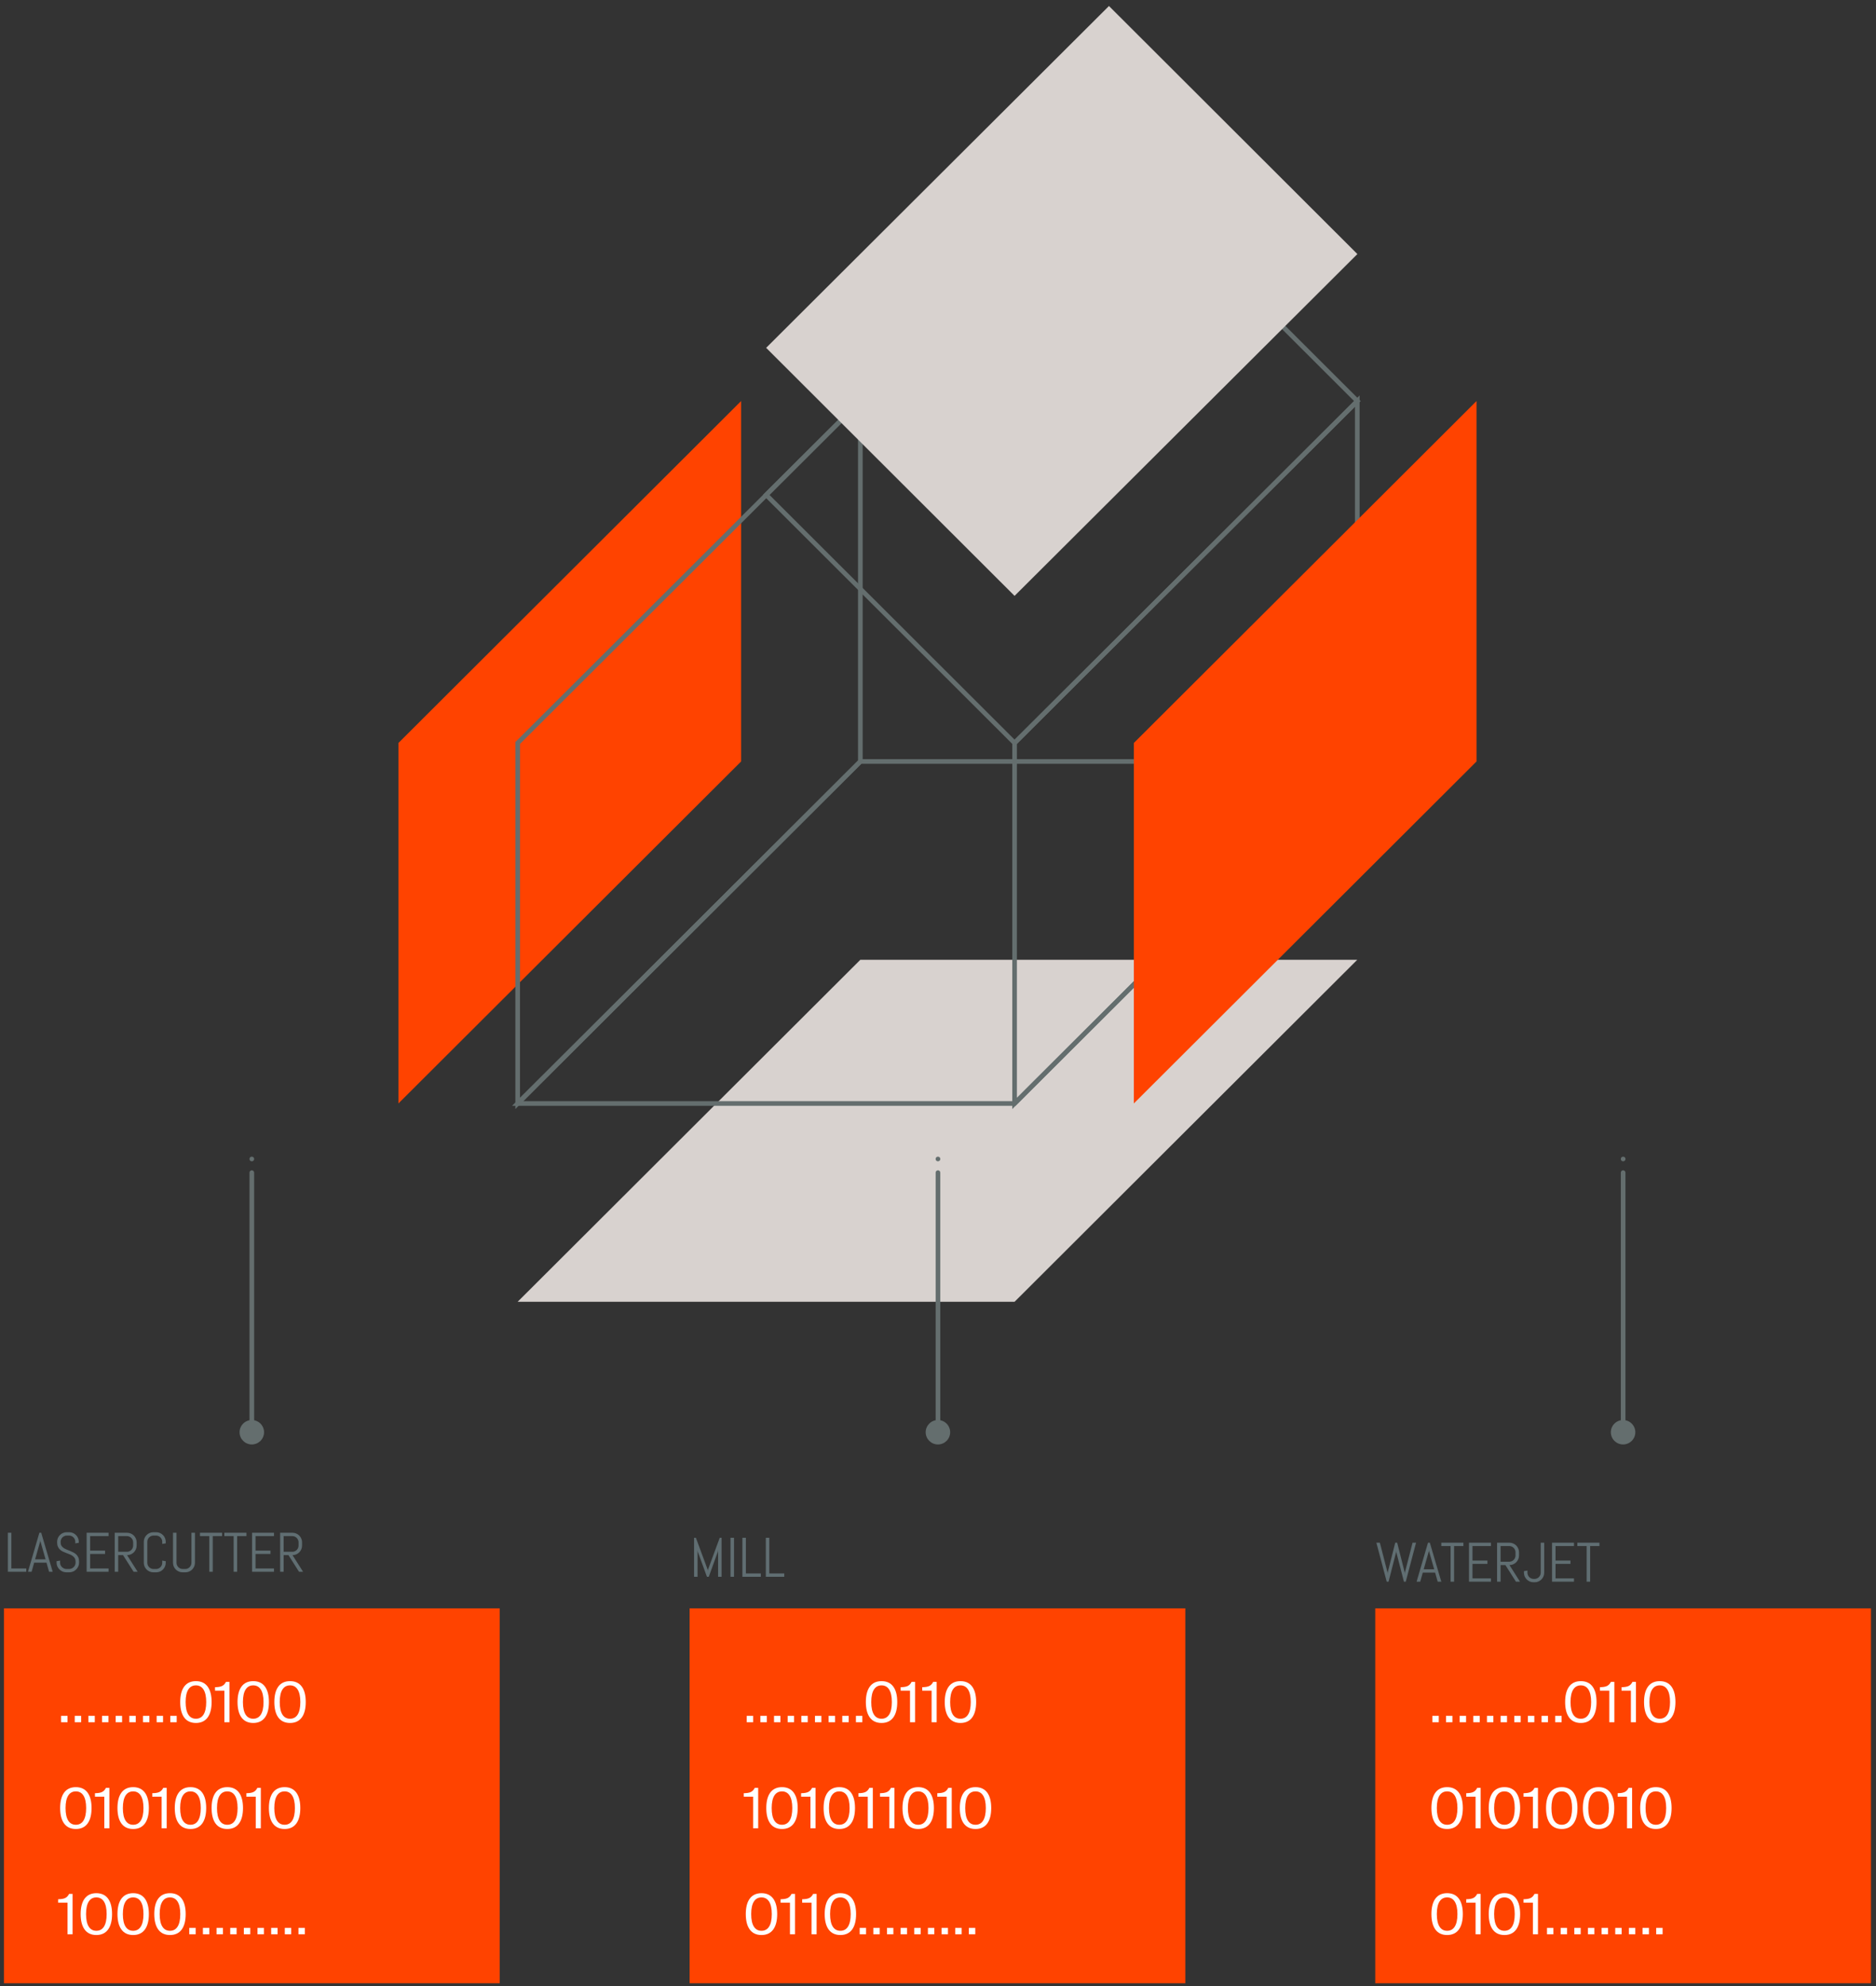
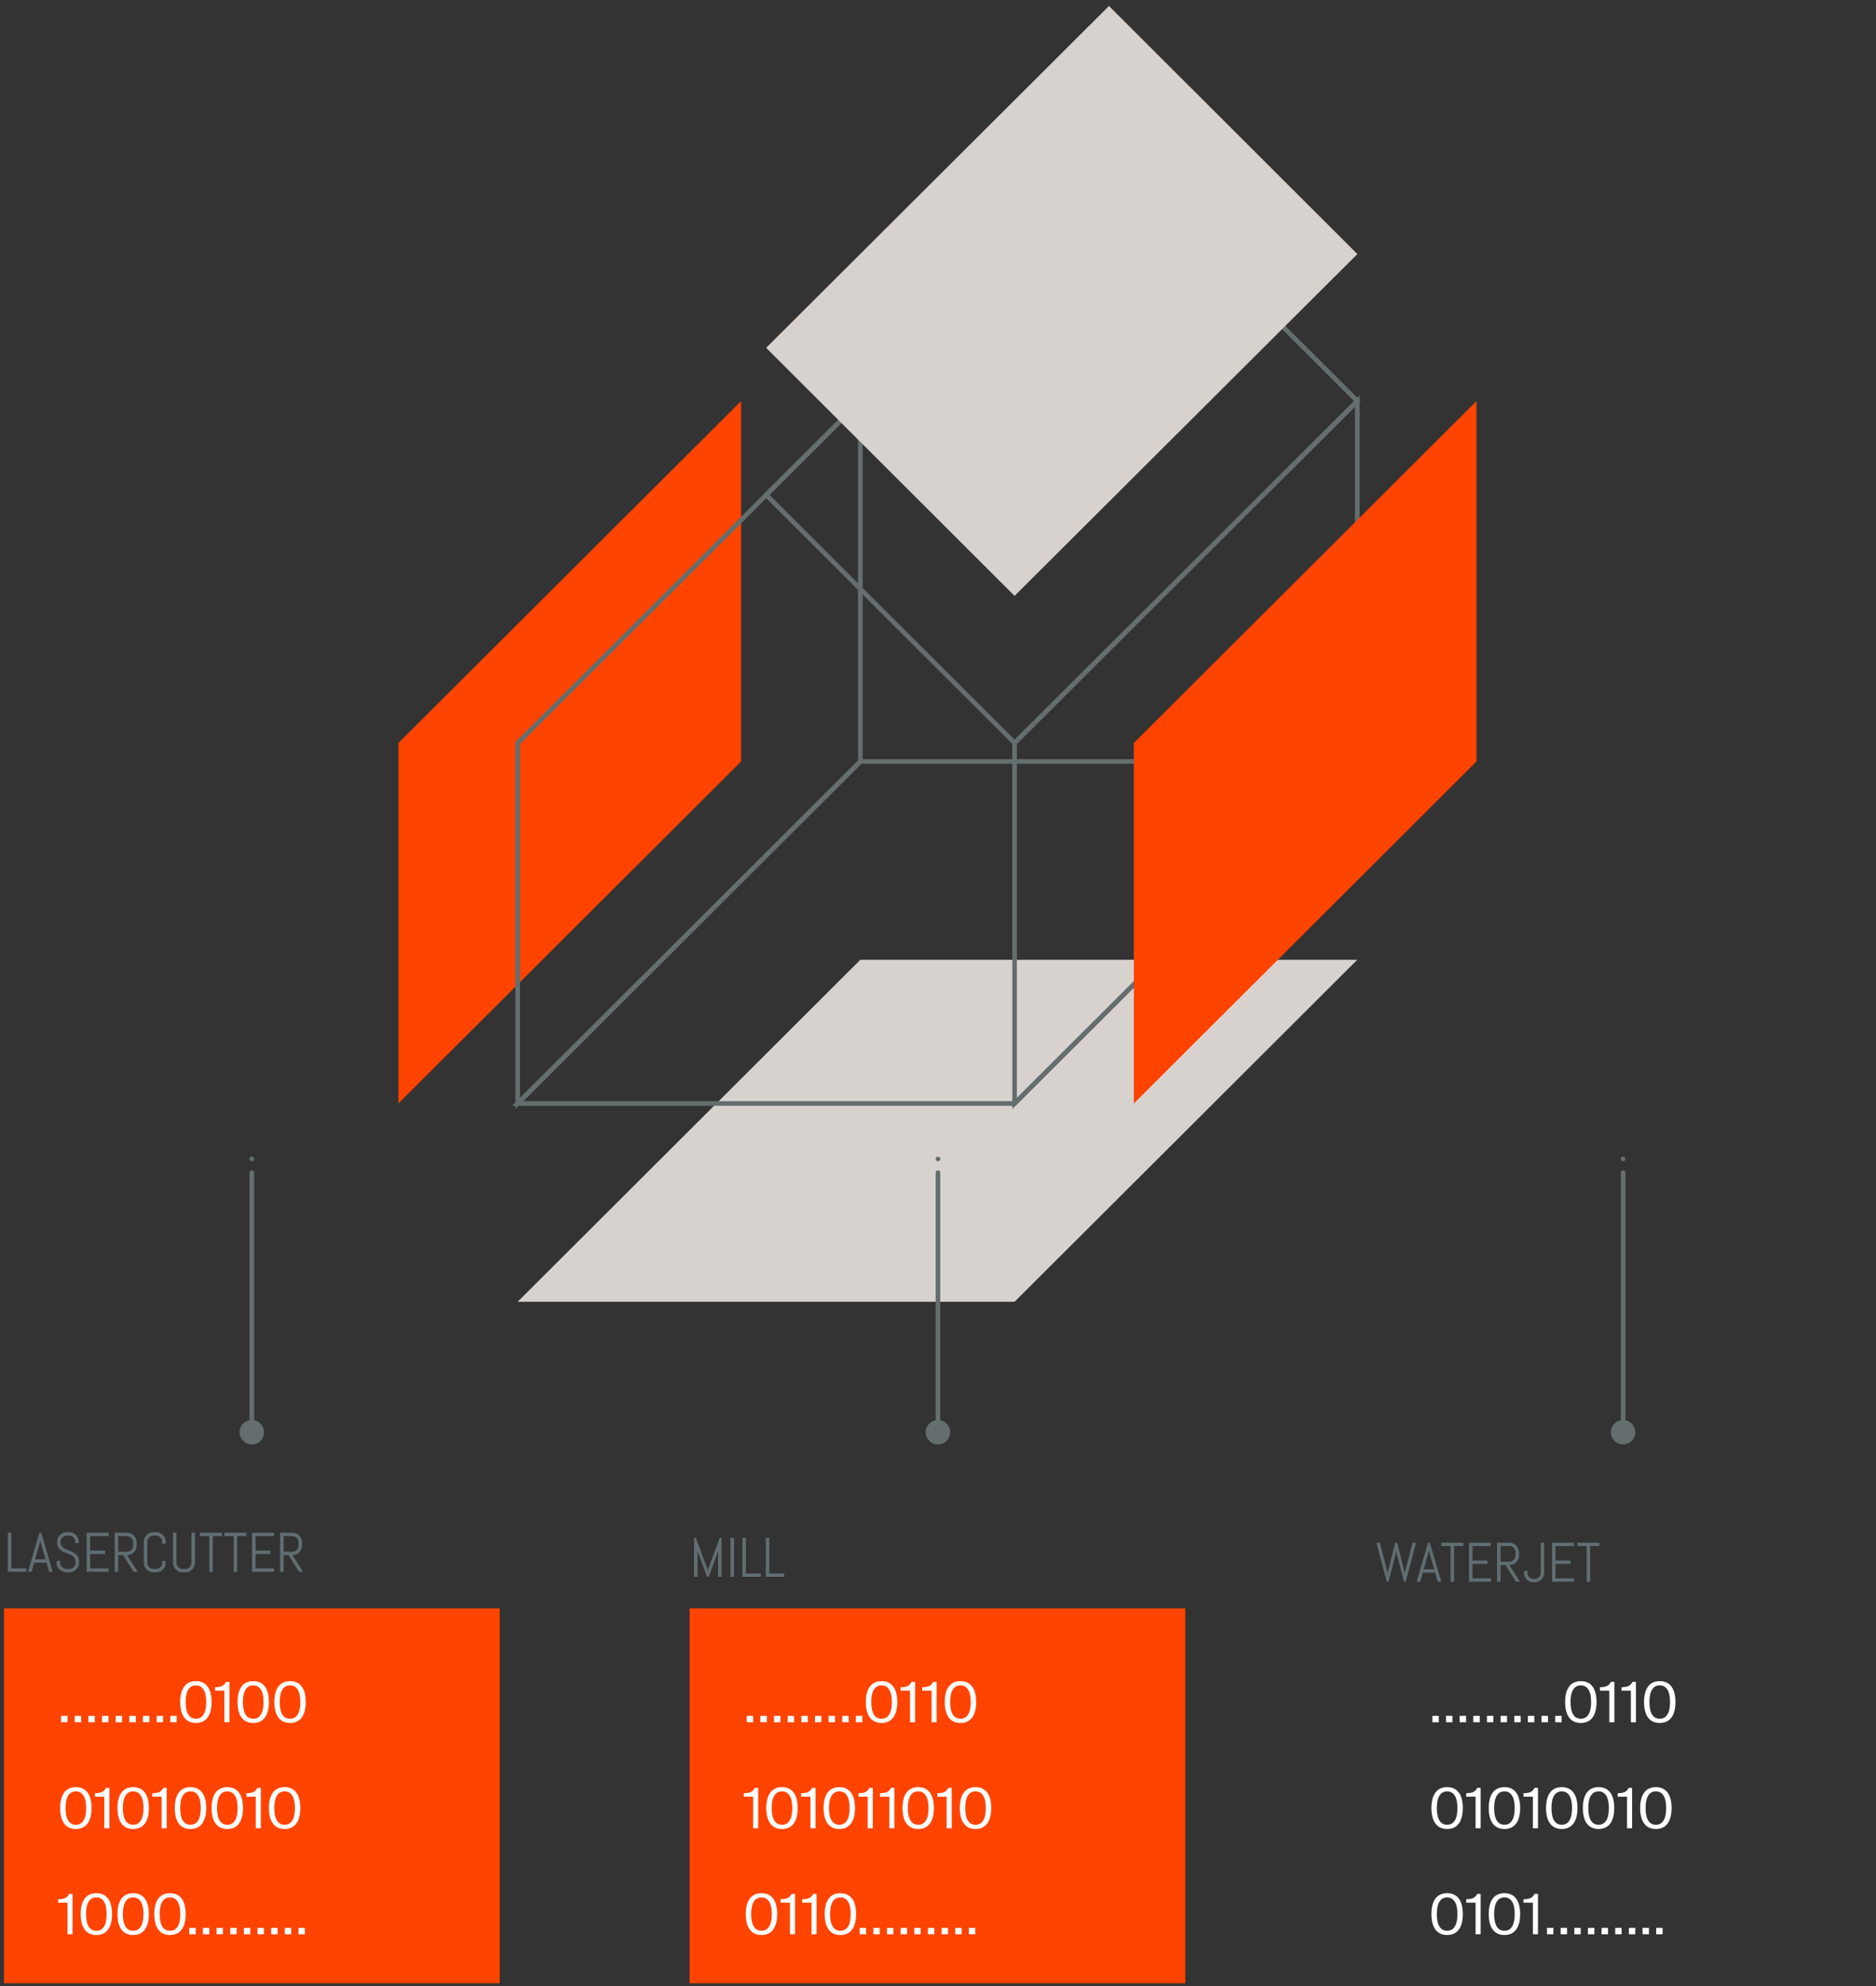
<svg xmlns="http://www.w3.org/2000/svg" width="293" height="310" viewBox="0 0 293 310" fill="none">
  <rect x="0" y="0" width="293" height="310" fill="#333333" stroke="none" />
  <path d="M62.227 115.973L115.748 62.601V118.859L62.227 172.239V115.973Z" fill="#FF4300" />
  <path d="M134.372 149.81H211.984L158.464 203.19H80.852L134.372 149.81Z" fill="#D8D2CF" />
  <path d="M80.852 115.973L134.372 62.601V118.859L80.852 172.239V115.973Z" stroke="#646E6E" stroke-width="0.725" stroke-miterlimit="10" />
  <path d="M134.372 118.859H211.984L158.464 172.239H80.852L134.372 118.859Z" stroke="#646E6E" stroke-width="0.725" stroke-miterlimit="10" />
-   <path d="M158.463 115.973L211.983 62.601V118.859L158.463 172.239V115.973Z" stroke="#646E6E" stroke-width="0.725" stroke-miterlimit="10" />
+   <path d="M158.463 115.973L211.983 62.601V118.859L158.463 172.239Z" stroke="#646E6E" stroke-width="0.725" stroke-miterlimit="10" />
  <path d="M177.086 115.973L230.607 62.601V118.859L177.086 172.239V115.973Z" fill="#FF4300" />
  <path d="M173.203 23.887L119.662 77.243L158.46 115.961L212.001 62.605L173.203 23.887Z" stroke="#646E6E" stroke-width="0.725" stroke-miterlimit="10" />
  <path d="M173.202 0.937L119.661 54.293L158.459 93.01L212 39.655L173.202 0.937Z" fill="#D8D2CF" />
  <ellipse cx="253.507" cy="180.905" rx="0.364" ry="0.363" fill="#646E6E" />
  <path d="M253.506 183.037V222.588" stroke="#646E6E" stroke-width="0.725" stroke-miterlimit="10" stroke-linecap="round" />
  <ellipse cx="253.507" cy="223.654" rx="0.364" ry="0.363" fill="#646E6E" />
  <path d="M251.586 223.559C251.586 224.611 252.445 225.466 253.499 225.466C254.553 225.466 255.411 224.611 255.411 223.559C255.411 222.508 254.553 221.652 253.499 221.652C252.445 221.652 251.586 222.508 251.586 223.559Z" fill="#646E6E" />
  <ellipse cx="146.494" cy="180.905" rx="0.364" ry="0.363" fill="#646E6E" />
  <path d="M146.495 183.037V222.588" stroke="#646E6E" stroke-width="0.725" stroke-miterlimit="10" stroke-linecap="round" />
  <ellipse cx="146.494" cy="223.654" rx="0.364" ry="0.363" fill="#646E6E" />
  <path d="M144.575 223.559C144.575 224.611 145.433 225.466 146.487 225.466C147.542 225.466 148.4 224.611 148.4 223.559C148.4 222.508 147.542 221.652 146.487 221.652C145.433 221.652 144.575 222.508 144.575 223.559Z" fill="#646E6E" />
  <ellipse cx="39.329" cy="180.905" rx="0.364" ry="0.363" fill="#646E6E" />
  <path d="M39.33 183.037V222.588" stroke="#646E6E" stroke-width="0.725" stroke-miterlimit="10" stroke-linecap="round" />
  <ellipse cx="39.329" cy="223.654" rx="0.364" ry="0.363" fill="#646E6E" />
  <path d="M37.416 223.559C37.416 224.611 38.275 225.466 39.329 225.466C40.383 225.466 41.242 224.611 41.242 223.559C41.242 222.508 40.383 221.652 39.329 221.652C38.275 221.652 37.416 222.508 37.416 223.559Z" fill="#646E6E" />
  <path d="M78.044 251.044H0.621V309.565H78.044V251.044Z" fill="#FF4300" />
  <path d="M10.542 268.826H9.542V267.826H10.542V268.826ZM12.674 268.826H11.674V267.826H12.674V268.826ZM14.805 268.826H13.805V267.826H14.805V268.826ZM16.937 268.826H15.937V267.826H16.937V268.826ZM19.069 268.826H18.069V267.826H19.069V268.826ZM21.201 268.826H20.2V267.826H21.201V268.826ZM23.332 268.826H22.332V267.826H23.332V268.826ZM25.464 268.826H24.464V267.826H25.464V268.826ZM27.596 268.826H26.596V267.826H27.596V268.826ZM32.208 265.669C32.208 263.904 31.599 263.069 30.599 263.069C29.59 263.069 28.99 263.904 28.99 265.669C28.99 267.443 29.59 268.278 30.599 268.278C31.608 268.278 32.208 267.443 32.208 265.669ZM33.051 265.669C33.051 267.66 32.277 268.939 30.599 268.939C28.92 268.939 28.146 267.66 28.146 265.669C28.146 263.677 28.92 262.408 30.599 262.408C32.277 262.408 33.051 263.677 33.051 265.669ZM35.835 268.826H35.044V263.895H33.583V263.356C34.487 263.33 34.948 263.199 35.296 262.521H35.835V268.826ZM41.159 265.669C41.159 263.904 40.55 263.069 39.55 263.069C38.541 263.069 37.941 263.904 37.941 265.669C37.941 267.443 38.541 268.278 39.55 268.278C40.559 268.278 41.159 267.443 41.159 265.669ZM42.003 265.669C42.003 267.66 41.229 268.939 39.55 268.939C37.872 268.939 37.098 267.66 37.098 265.669C37.098 263.677 37.872 262.408 39.55 262.408C41.229 262.408 42.003 263.677 42.003 265.669ZM46.909 265.669C46.909 263.904 46.3 263.069 45.3 263.069C44.291 263.069 43.691 263.904 43.691 265.669C43.691 267.443 44.291 268.278 45.3 268.278C46.309 268.278 46.909 267.443 46.909 265.669ZM47.752 265.669C47.752 267.66 46.978 268.939 45.3 268.939C43.621 268.939 42.847 267.66 42.847 265.669C42.847 263.677 43.621 262.408 45.3 262.408C46.978 262.408 47.752 263.677 47.752 265.669Z" fill="white" />
  <path d="M13.455 282.218C13.455 280.452 12.847 279.617 11.847 279.617C10.838 279.617 10.238 280.452 10.238 282.218C10.238 283.992 10.838 284.827 11.847 284.827C12.855 284.827 13.455 283.992 13.455 282.218ZM14.299 282.218C14.299 284.209 13.525 285.488 11.847 285.488C10.168 285.488 9.394 284.209 9.394 282.218C9.394 280.226 10.168 278.956 11.847 278.956C13.525 278.956 14.299 280.226 14.299 282.218ZM17.083 285.375H16.292V280.443H14.831V279.904C15.735 279.878 16.196 279.748 16.544 279.069H17.083V285.375ZM22.407 282.218C22.407 280.452 21.798 279.617 20.798 279.617C19.789 279.617 19.189 280.452 19.189 282.218C19.189 283.992 19.789 284.827 20.798 284.827C21.807 284.827 22.407 283.992 22.407 282.218ZM23.25 282.218C23.25 284.209 22.476 285.488 20.798 285.488C19.119 285.488 18.346 284.209 18.346 282.218C18.346 280.226 19.119 278.956 20.798 278.956C22.476 278.956 23.25 280.226 23.25 282.218ZM26.035 285.375H25.243V280.443H23.782V279.904C24.686 279.878 25.148 279.748 25.495 279.069H26.035V285.375ZM31.358 282.218C31.358 280.452 30.75 279.617 29.75 279.617C28.741 279.617 28.141 280.452 28.141 282.218C28.141 283.992 28.741 284.827 29.75 284.827C30.758 284.827 31.358 283.992 31.358 282.218ZM32.202 282.218C32.202 284.209 31.428 285.488 29.75 285.488C28.071 285.488 27.297 284.209 27.297 282.218C27.297 280.226 28.071 278.956 29.75 278.956C31.428 278.956 32.202 280.226 32.202 282.218ZM37.108 282.218C37.108 280.452 36.499 279.617 35.499 279.617C34.49 279.617 33.89 280.452 33.89 282.218C33.89 283.992 34.49 284.827 35.499 284.827C36.508 284.827 37.108 283.992 37.108 282.218ZM37.952 282.218C37.952 284.209 37.178 285.488 35.499 285.488C33.821 285.488 33.047 284.209 33.047 282.218C33.047 280.226 33.821 278.956 35.499 278.956C37.178 278.956 37.952 280.226 37.952 282.218ZM40.736 285.375H39.944V280.443H38.483V279.904C39.388 279.878 39.849 279.748 40.197 279.069H40.736V285.375ZM46.059 282.218C46.059 280.452 45.451 279.617 44.451 279.617C43.442 279.617 42.842 280.452 42.842 282.218C42.842 283.992 43.442 284.827 44.451 284.827C45.459 284.827 46.059 283.992 46.059 282.218ZM46.903 282.218C46.903 284.209 46.129 285.488 44.451 285.488C42.772 285.488 41.998 284.209 41.998 282.218C41.998 280.226 42.772 278.956 44.451 278.956C46.129 278.956 46.903 280.226 46.903 282.218Z" fill="white" />
  <path d="M11.333 301.923H10.542V296.992H9.081V296.453C9.985 296.426 10.446 296.296 10.794 295.618H11.333V301.923ZM16.657 298.766C16.657 297 16.048 296.166 15.048 296.166C14.04 296.166 13.439 297 13.439 298.766C13.439 300.54 14.04 301.375 15.048 301.375C16.057 301.375 16.657 300.54 16.657 298.766ZM17.501 298.766C17.501 300.757 16.727 302.036 15.048 302.036C13.37 302.036 12.596 300.757 12.596 298.766C12.596 296.774 13.37 295.505 15.048 295.505C16.727 295.505 17.501 296.774 17.501 298.766ZM22.407 298.766C22.407 297 21.798 296.166 20.798 296.166C19.789 296.166 19.189 297 19.189 298.766C19.189 300.54 19.789 301.375 20.798 301.375C21.807 301.375 22.407 300.54 22.407 298.766ZM23.25 298.766C23.25 300.757 22.476 302.036 20.798 302.036C19.119 302.036 18.346 300.757 18.346 298.766C18.346 296.774 19.119 295.505 20.798 295.505C22.476 295.505 23.25 296.774 23.25 298.766ZM28.157 298.766C28.157 297 27.548 296.166 26.548 296.166C25.539 296.166 24.939 297 24.939 298.766C24.939 300.54 25.539 301.375 26.548 301.375C27.556 301.375 28.157 300.54 28.157 298.766ZM29 298.766C29 300.757 28.226 302.036 26.548 302.036C24.869 302.036 24.095 300.757 24.095 298.766C24.095 296.774 24.869 295.505 26.548 295.505C28.226 295.505 29 296.774 29 298.766ZM30.56 301.923H29.56V300.923H30.56V301.923ZM32.691 301.923H31.691V300.923H32.691V301.923ZM34.823 301.923H33.823V300.923H34.823V301.923ZM36.955 301.923H35.955V300.923H36.955V301.923ZM39.087 301.923H38.086V300.923H39.087V301.923ZM41.218 301.923H40.218V300.923H41.218V301.923ZM43.35 301.923H42.35V300.923H43.35V301.923ZM45.482 301.923H44.481V300.923H45.482V301.923ZM47.613 301.923H46.613V300.923H47.613V301.923Z" fill="white" />
  <path d="M1.228 245.338V239.248H1.776V244.815H4.107V245.338H1.228ZM7.262 243.919H5.334L4.935 245.338H4.366L6.149 239.248H6.438L8.23 245.338H7.665L7.262 243.919ZM5.483 243.397H7.118L6.315 240.59L6.298 240.365L6.281 240.59L5.483 243.397ZM12.349 243.928C12.349 244.135 12.307 244.329 12.222 244.51C12.14 244.691 12.028 244.849 11.886 244.985C11.748 245.121 11.585 245.229 11.398 245.308C11.214 245.384 11.019 245.423 10.812 245.423H10.375C10.168 245.423 9.971 245.384 9.784 245.308C9.6 245.229 9.438 245.121 9.296 244.985C9.157 244.849 9.046 244.691 8.961 244.51C8.879 244.329 8.837 244.135 8.837 243.928V243.686L9.385 243.597V243.928C9.385 244.064 9.412 244.191 9.466 244.31C9.523 244.426 9.598 244.53 9.691 244.62C9.784 244.708 9.892 244.777 10.014 244.828C10.138 244.879 10.268 244.905 10.404 244.905H10.787C10.922 244.905 11.051 244.879 11.173 244.828C11.295 244.777 11.402 244.708 11.496 244.62C11.589 244.53 11.663 244.426 11.716 244.31C11.773 244.191 11.802 244.064 11.802 243.928V243.745C11.802 243.536 11.76 243.362 11.678 243.223C11.596 243.084 11.487 242.967 11.351 242.871C11.216 242.771 11.061 242.688 10.889 242.62C10.719 242.552 10.543 242.484 10.362 242.416C10.181 242.348 10.004 242.273 9.831 242.191C9.661 242.109 9.508 242.007 9.373 241.885C9.237 241.761 9.128 241.609 9.046 241.431C8.963 241.253 8.922 241.033 8.922 240.773V240.658C8.922 240.452 8.961 240.258 9.037 240.076C9.116 239.895 9.224 239.737 9.36 239.601C9.496 239.465 9.654 239.359 9.835 239.282C10.019 239.203 10.215 239.163 10.421 239.163H10.812C11.019 239.163 11.213 239.203 11.394 239.282C11.575 239.359 11.733 239.465 11.869 239.601C12.005 239.737 12.111 239.895 12.188 240.076C12.267 240.258 12.307 240.452 12.307 240.658V240.815L11.759 240.904V240.658C11.759 240.522 11.733 240.396 11.683 240.28C11.632 240.161 11.562 240.058 11.475 239.97C11.387 239.882 11.283 239.813 11.165 239.762C11.048 239.711 10.922 239.686 10.787 239.686H10.447C10.311 239.686 10.184 239.711 10.065 239.762C9.949 239.813 9.845 239.882 9.755 239.97C9.667 240.058 9.598 240.161 9.547 240.28C9.496 240.396 9.47 240.522 9.47 240.658V240.773C9.47 240.968 9.511 241.132 9.593 241.265C9.675 241.398 9.784 241.513 9.92 241.609C10.056 241.703 10.209 241.785 10.379 241.856C10.552 241.924 10.729 241.994 10.91 242.068C11.091 242.139 11.266 242.218 11.436 242.306C11.609 242.391 11.763 242.497 11.899 242.624C12.035 242.749 12.144 242.902 12.226 243.083C12.308 243.264 12.349 243.485 12.349 243.745V243.928ZM13.53 245.338V239.248H16.957V239.771H14.078V242.034H16.409V242.556H14.078V244.815H16.957V245.338H13.53ZM20.868 245.338L19.216 242.739H18.464V245.338H17.916V239.248H19.849C20.055 239.248 20.249 239.288 20.43 239.367C20.611 239.444 20.77 239.55 20.906 239.686C21.042 239.822 21.148 239.982 21.224 240.166C21.304 240.347 21.343 240.541 21.343 240.747V241.24C21.343 241.447 21.304 241.642 21.224 241.826C21.148 242.007 21.042 242.166 20.906 242.302C20.77 242.437 20.611 242.545 20.43 242.624C20.249 242.701 20.055 242.739 19.849 242.739L21.5 245.338H20.868ZM20.795 240.747C20.795 240.611 20.77 240.485 20.719 240.369C20.668 240.251 20.599 240.147 20.511 240.059C20.423 239.969 20.32 239.898 20.201 239.847C20.085 239.796 19.959 239.771 19.823 239.771H18.464V242.217H19.823C19.959 242.217 20.085 242.191 20.201 242.14C20.32 242.089 20.423 242.02 20.511 241.932C20.599 241.842 20.668 241.738 20.719 241.622C20.77 241.503 20.795 241.376 20.795 241.24V240.747ZM25.887 243.928C25.887 244.135 25.847 244.329 25.768 244.51C25.692 244.691 25.585 244.849 25.45 244.985C25.314 245.121 25.155 245.229 24.974 245.308C24.793 245.384 24.599 245.423 24.392 245.423H23.959C23.752 245.423 23.557 245.384 23.373 245.308C23.192 245.229 23.033 245.121 22.897 244.985C22.762 244.849 22.654 244.691 22.575 244.51C22.498 244.329 22.46 244.135 22.46 243.928V240.658C22.46 240.452 22.498 240.258 22.575 240.076C22.654 239.895 22.762 239.737 22.897 239.601C23.033 239.465 23.192 239.359 23.373 239.282C23.557 239.203 23.752 239.163 23.959 239.163H24.392C24.599 239.163 24.793 239.203 24.974 239.282C25.155 239.359 25.314 239.465 25.45 239.601C25.585 239.737 25.692 239.895 25.768 240.076C25.847 240.258 25.887 240.452 25.887 240.658V240.904L25.339 240.989V240.658C25.339 240.522 25.314 240.396 25.263 240.28C25.212 240.161 25.142 240.058 25.055 239.97C24.967 239.882 24.863 239.813 24.745 239.762C24.628 239.711 24.503 239.686 24.367 239.686H23.985C23.849 239.686 23.721 239.711 23.602 239.762C23.486 239.813 23.383 239.882 23.292 239.97C23.205 240.058 23.135 240.161 23.084 240.28C23.033 240.396 23.008 240.522 23.008 240.658V243.928C23.008 244.064 23.033 244.191 23.084 244.31C23.135 244.426 23.205 244.53 23.292 244.62C23.383 244.708 23.486 244.777 23.602 244.828C23.721 244.879 23.849 244.905 23.985 244.905H24.367C24.503 244.905 24.628 244.879 24.745 244.828C24.863 244.777 24.967 244.708 25.055 244.62C25.142 244.53 25.212 244.426 25.263 244.31C25.314 244.191 25.339 244.064 25.339 243.928V243.597L25.887 243.686V243.928ZM30.448 243.928C30.448 244.135 30.408 244.329 30.329 244.51C30.252 244.691 30.146 244.849 30.01 244.985C29.874 245.121 29.716 245.229 29.535 245.308C29.353 245.384 29.16 245.423 28.953 245.423H28.52C28.313 245.423 28.118 245.384 27.934 245.308C27.753 245.229 27.594 245.121 27.458 244.985C27.322 244.849 27.215 244.691 27.135 244.51C27.059 244.329 27.021 244.135 27.021 243.928V239.248H27.569V243.928C27.569 244.064 27.594 244.191 27.645 244.31C27.696 244.426 27.765 244.53 27.853 244.62C27.944 244.708 28.047 244.777 28.163 244.828C28.282 244.879 28.409 244.905 28.545 244.905H28.927C29.063 244.905 29.189 244.879 29.305 244.828C29.424 244.777 29.527 244.708 29.615 244.62C29.703 244.53 29.772 244.426 29.823 244.31C29.874 244.191 29.9 244.064 29.9 243.928V239.248H30.448V243.928ZM33.233 239.771V245.338H32.685V239.771H31.233V239.248H34.685V239.771H33.233ZM37.038 239.771V245.338H36.49V239.771H35.038V239.248H38.49V239.771H37.038ZM39.365 245.338V239.248H42.792V239.771H39.913V242.034H42.244V242.556H39.913V244.815H42.792V245.338H39.365ZM46.703 245.338L45.051 242.739H44.3V245.338H43.752V239.248H45.684C45.891 239.248 46.084 239.288 46.266 239.367C46.447 239.444 46.605 239.55 46.741 239.686C46.877 239.822 46.983 239.982 47.06 240.166C47.139 240.347 47.178 240.541 47.178 240.747V241.24C47.178 241.447 47.139 241.642 47.06 241.826C46.983 242.007 46.877 242.166 46.741 242.302C46.605 242.437 46.447 242.545 46.266 242.624C46.084 242.701 45.891 242.739 45.684 242.739L47.336 245.338H46.703ZM46.631 240.747C46.631 240.611 46.605 240.485 46.554 240.369C46.503 240.251 46.434 240.147 46.346 240.059C46.258 239.969 46.155 239.898 46.036 239.847C45.92 239.796 45.794 239.771 45.658 239.771H44.3V242.217H45.658C45.794 242.217 45.92 242.191 46.036 242.14C46.155 242.089 46.258 242.02 46.346 241.932C46.434 241.842 46.503 241.738 46.554 241.622C46.605 241.503 46.631 241.376 46.631 241.24V240.747Z" fill="#606E72" />
  <path d="M185.129 251.044H107.706V309.565H185.129V251.044Z" fill="#FF4300" />
  <path d="M117.627 268.826H116.627V267.826H117.627V268.826ZM119.759 268.826H118.759V267.826H119.759V268.826ZM121.89 268.826H120.89V267.826H121.89V268.826ZM124.022 268.826H123.022V267.826H124.022V268.826ZM126.154 268.826H125.154V267.826H126.154V268.826ZM128.285 268.826H127.285V267.826H128.285V268.826ZM130.417 268.826H129.417V267.826H130.417V268.826ZM132.549 268.826H131.549V267.826H132.549V268.826ZM134.681 268.826H133.681V267.826H134.681V268.826ZM139.293 265.669C139.293 263.904 138.684 263.069 137.684 263.069C136.675 263.069 136.075 263.904 136.075 265.669C136.075 267.443 136.675 268.278 137.684 268.278C138.693 268.278 139.293 267.443 139.293 265.669ZM140.136 265.669C140.136 267.661 139.362 268.939 137.684 268.939C136.005 268.939 135.231 267.661 135.231 265.669C135.231 263.677 136.005 262.408 137.684 262.408C139.362 262.408 140.136 263.677 140.136 265.669ZM142.92 268.826H142.129V263.895H140.668V263.356C141.572 263.33 142.033 263.199 142.381 262.521H142.92V268.826ZM146.292 268.826H145.501V263.895H144.039V263.356C144.944 263.33 145.405 263.199 145.753 262.521H146.292V268.826ZM151.616 265.669C151.616 263.904 151.007 263.069 150.007 263.069C148.998 263.069 148.398 263.904 148.398 265.669C148.398 267.443 148.998 268.278 150.007 268.278C151.016 268.278 151.616 267.443 151.616 265.669ZM152.459 265.669C152.459 267.661 151.685 268.939 150.007 268.939C148.328 268.939 147.554 267.661 147.554 265.669C147.554 263.677 148.328 262.408 150.007 262.408C151.685 262.408 152.459 263.677 152.459 265.669Z" fill="white" />
  <path d="M118.418 285.375H117.627V280.444H116.166V279.904C117.07 279.878 117.531 279.748 117.879 279.07H118.418V285.375ZM123.742 282.218C123.742 280.452 123.133 279.617 122.133 279.617C121.124 279.617 120.524 280.452 120.524 282.218C120.524 283.992 121.124 284.827 122.133 284.827C123.142 284.827 123.742 283.992 123.742 282.218ZM124.586 282.218C124.586 284.209 123.812 285.488 122.133 285.488C120.455 285.488 119.681 284.209 119.681 282.218C119.681 280.226 120.455 278.956 122.133 278.956C123.812 278.956 124.586 280.226 124.586 282.218ZM127.37 285.375H126.578V280.444H125.117V279.904C126.022 279.878 126.483 279.748 126.831 279.07H127.37V285.375ZM132.694 282.218C132.694 280.452 132.085 279.617 131.085 279.617C130.076 279.617 129.476 280.452 129.476 282.218C129.476 283.992 130.076 284.827 131.085 284.827C132.094 284.827 132.694 283.992 132.694 282.218ZM133.537 282.218C133.537 284.209 132.763 285.488 131.085 285.488C129.406 285.488 128.632 284.209 128.632 282.218C128.632 280.226 129.406 278.956 131.085 278.956C132.763 278.956 133.537 280.226 133.537 282.218ZM136.321 285.375H135.53V280.444H134.069V279.904C134.973 279.878 135.434 279.748 135.782 279.07H136.321V285.375ZM139.693 285.375H138.902V280.444H137.441V279.904C138.345 279.878 138.806 279.748 139.154 279.07H139.693V285.375ZM145.017 282.218C145.017 280.452 144.408 279.617 143.408 279.617C142.399 279.617 141.799 280.452 141.799 282.218C141.799 283.992 142.399 284.827 143.408 284.827C144.417 284.827 145.017 283.992 145.017 282.218ZM145.86 282.218C145.86 284.209 145.086 285.488 143.408 285.488C141.729 285.488 140.955 284.209 140.955 282.218C140.955 280.226 141.729 278.956 143.408 278.956C145.086 278.956 145.86 280.226 145.86 282.218ZM148.644 285.375H147.853V280.444H146.392V279.904C147.296 279.878 147.757 279.748 148.105 279.07H148.644V285.375ZM153.968 282.218C153.968 280.452 153.36 279.617 152.359 279.617C151.351 279.617 150.75 280.452 150.75 282.218C150.75 283.992 151.351 284.827 152.359 284.827C153.368 284.827 153.968 283.992 153.968 282.218ZM154.812 282.218C154.812 284.209 154.038 285.488 152.359 285.488C150.681 285.488 149.907 284.209 149.907 282.218C149.907 280.226 150.681 278.956 152.359 278.956C154.038 278.956 154.812 280.226 154.812 282.218Z" fill="white" />
  <path d="M120.54 298.766C120.54 297.001 119.932 296.166 118.931 296.166C117.923 296.166 117.323 297.001 117.323 298.766C117.323 300.54 117.923 301.375 118.931 301.375C119.94 301.375 120.54 300.54 120.54 298.766ZM121.384 298.766C121.384 300.757 120.61 302.036 118.931 302.036C117.253 302.036 116.479 300.757 116.479 298.766C116.479 296.774 117.253 295.505 118.931 295.505C120.61 295.505 121.384 296.774 121.384 298.766ZM124.168 301.923H123.377V296.992H121.916V296.453C122.82 296.427 123.281 296.296 123.629 295.618H124.168V301.923ZM127.54 301.923H126.748V296.992H125.287V296.453C126.192 296.427 126.653 296.296 127 295.618H127.54V301.923ZM132.863 298.766C132.863 297.001 132.255 296.166 131.255 296.166C130.246 296.166 129.646 297.001 129.646 298.766C129.646 300.54 130.246 301.375 131.255 301.375C132.263 301.375 132.863 300.54 132.863 298.766ZM133.707 298.766C133.707 300.757 132.933 302.036 131.255 302.036C129.576 302.036 128.802 300.757 128.802 298.766C128.802 296.774 129.576 295.505 131.255 295.505C132.933 295.505 133.707 296.774 133.707 298.766ZM135.267 301.923H134.267V300.923H135.267V301.923ZM137.398 301.923H136.398V300.923H137.398V301.923ZM139.53 301.923H138.53V300.923H139.53V301.923ZM141.662 301.923H140.662V300.923H141.662V301.923ZM143.793 301.923H142.793V300.923H143.793V301.923ZM145.925 301.923H144.925V300.923H145.925V301.923ZM148.057 301.923H147.057V300.923H148.057V301.923ZM150.189 301.923H149.188V300.923H150.189V301.923ZM152.32 301.923H151.32V300.923H152.32V301.923Z" fill="white" />
  <path d="M112.152 246.121V241.947L112.114 242.206L110.7 246.121H110.411L108.984 242.206L108.95 241.947V246.121H108.402V240.032H108.687L110.534 245.025L110.551 245.25L110.568 245.025L112.411 240.032H112.7V246.121H112.152ZM114.093 246.121V240.032H114.64V246.121H114.093ZM115.948 246.121V240.032H116.496V245.599H118.827V246.121H115.948ZM119.609 246.121V240.032H120.157V245.599H122.488V246.121H119.609Z" fill="#606E72" />
-   <path d="M292.214 251.044H214.791V309.565H292.214V251.044Z" fill="#FF4300" />
  <path d="M224.712 268.826H223.712V267.826H224.712V268.826ZM226.844 268.826H225.844V267.826H226.844V268.826ZM228.976 268.826H227.976V267.826H228.976V268.826ZM231.108 268.826H230.107V267.826H231.108V268.826ZM233.239 268.826H232.239V267.826H233.239V268.826ZM235.371 268.826H234.371V267.826H235.371V268.826ZM237.503 268.826H236.503V267.826H237.503V268.826ZM239.634 268.826H238.634V267.826H239.634V268.826ZM241.766 268.826H240.766V267.826H241.766V268.826ZM243.898 268.826H242.898V267.826H243.898V268.826ZM248.51 265.669C248.51 263.904 247.901 263.069 246.901 263.069C245.892 263.069 245.292 263.904 245.292 265.669C245.292 267.443 245.892 268.278 246.901 268.278C247.91 268.278 248.51 267.443 248.51 265.669ZM249.353 265.669C249.353 267.66 248.579 268.939 246.901 268.939C245.222 268.939 244.448 267.66 244.448 265.669C244.448 263.677 245.222 262.408 246.901 262.408C248.579 262.408 249.353 263.677 249.353 265.669ZM252.137 268.826H251.346V263.895H249.885V263.356C250.789 263.33 251.25 263.199 251.598 262.521H252.137V268.826ZM255.509 268.826H254.718V263.895H253.257V263.356C254.161 263.33 254.622 263.199 254.97 262.521H255.509V268.826ZM260.833 265.669C260.833 263.904 260.224 263.069 259.224 263.069C258.215 263.069 257.615 263.904 257.615 265.669C257.615 267.443 258.215 268.278 259.224 268.278C260.233 268.278 260.833 267.443 260.833 265.669ZM261.676 265.669C261.676 267.66 260.902 268.939 259.224 268.939C257.546 268.939 256.772 267.66 256.772 265.669C256.772 263.677 257.546 262.408 259.224 262.408C260.902 262.408 261.676 263.677 261.676 265.669Z" fill="white" />
  <path d="M227.626 282.217C227.626 280.452 227.017 279.617 226.017 279.617C225.008 279.617 224.408 280.452 224.408 282.217C224.408 283.991 225.008 284.826 226.017 284.826C227.026 284.826 227.626 283.991 227.626 282.217ZM228.469 282.217C228.469 284.209 227.695 285.487 226.017 285.487C224.338 285.487 223.564 284.209 223.564 282.217C223.564 280.226 224.338 278.956 226.017 278.956C227.695 278.956 228.469 280.226 228.469 282.217ZM231.253 285.374H230.462V280.443H229.001V279.904C229.905 279.878 230.366 279.748 230.714 279.069H231.253V285.374ZM236.577 282.217C236.577 280.452 235.968 279.617 234.968 279.617C233.96 279.617 233.359 280.452 233.359 282.217C233.359 283.991 233.96 284.826 234.968 284.826C235.977 284.826 236.577 283.991 236.577 282.217ZM237.421 282.217C237.421 284.209 236.647 285.487 234.968 285.487C233.29 285.487 232.516 284.209 232.516 282.217C232.516 280.226 233.29 278.956 234.968 278.956C236.647 278.956 237.421 280.226 237.421 282.217ZM240.205 285.374H239.414V280.443H237.952V279.904C238.857 279.878 239.318 279.748 239.666 279.069H240.205V285.374ZM245.529 282.217C245.529 280.452 244.92 279.617 243.92 279.617C242.911 279.617 242.311 280.452 242.311 282.217C242.311 283.991 242.911 284.826 243.92 284.826C244.929 284.826 245.529 283.991 245.529 282.217ZM246.372 282.217C246.372 284.209 245.598 285.487 243.92 285.487C242.241 285.487 241.467 284.209 241.467 282.217C241.467 280.226 242.241 278.956 243.92 278.956C245.598 278.956 246.372 280.226 246.372 282.217ZM251.278 282.217C251.278 280.452 250.67 279.617 249.67 279.617C248.661 279.617 248.061 280.452 248.061 282.217C248.061 283.991 248.661 284.826 249.67 284.826C250.678 284.826 251.278 283.991 251.278 282.217ZM252.122 282.217C252.122 284.209 251.348 285.487 249.67 285.487C247.991 285.487 247.217 284.209 247.217 282.217C247.217 280.226 247.991 278.956 249.67 278.956C251.348 278.956 252.122 280.226 252.122 282.217ZM254.906 285.374H254.115V280.443H252.654V279.904C253.558 279.878 254.019 279.748 254.367 279.069H254.906V285.374ZM260.23 282.217C260.23 280.452 259.621 279.617 258.621 279.617C257.612 279.617 257.012 280.452 257.012 282.217C257.012 283.991 257.612 284.826 258.621 284.826C259.63 284.826 260.23 283.991 260.23 282.217ZM261.074 282.217C261.074 284.209 260.299 285.487 258.621 285.487C256.943 285.487 256.169 284.209 256.169 282.217C256.169 280.226 256.943 278.956 258.621 278.956C260.299 278.956 261.074 280.226 261.074 282.217Z" fill="white" />
  <path d="M227.626 298.766C227.626 297 227.017 296.165 226.017 296.165C225.008 296.165 224.408 297 224.408 298.766C224.408 300.54 225.008 301.375 226.017 301.375C227.026 301.375 227.626 300.54 227.626 298.766ZM228.469 298.766C228.469 300.757 227.695 302.036 226.017 302.036C224.338 302.036 223.564 300.757 223.564 298.766C223.564 296.774 224.338 295.504 226.017 295.504C227.695 295.504 228.469 296.774 228.469 298.766ZM231.253 301.923H230.462V296.991H229.001V296.452C229.905 296.426 230.366 296.296 230.714 295.617H231.253V301.923ZM236.577 298.766C236.577 297 235.968 296.165 234.968 296.165C233.96 296.165 233.359 297 233.359 298.766C233.359 300.54 233.96 301.375 234.968 301.375C235.977 301.375 236.577 300.54 236.577 298.766ZM237.421 298.766C237.421 300.757 236.647 302.036 234.968 302.036C233.29 302.036 232.516 300.757 232.516 298.766C232.516 296.774 233.29 295.504 234.968 295.504C236.647 295.504 237.421 296.774 237.421 298.766ZM240.205 301.923H239.414V296.991H237.952V296.452C238.857 296.426 239.318 296.296 239.666 295.617H240.205V301.923ZM242.615 301.923H241.615V300.922H242.615V301.923ZM244.747 301.923H243.747V300.922H244.747V301.923ZM246.879 301.923H245.879V300.922H246.879V301.923ZM249.01 301.923H248.01V300.922H249.01V301.923ZM251.142 301.923H250.142V300.922H251.142V301.923ZM253.274 301.923H252.274V300.922H253.274V301.923ZM255.406 301.923H254.406V300.922H255.406V301.923ZM257.537 301.923H256.537V300.922H257.537V301.923ZM259.669 301.923H258.669V300.922H259.669V301.923Z" fill="white" />
  <path d="M219.555 246.889H219.271L218.086 242.308L218.069 242.07L218.043 242.308L216.867 246.889H216.583L214.965 240.8H215.512L216.706 245.429L216.723 245.654L216.74 245.429L217.912 240.8H218.217L219.389 245.429L219.406 245.654L219.428 245.429L220.617 240.8H221.164L219.555 246.889ZM224.141 245.471H222.213L221.814 246.889H221.245L223.029 240.8H223.317L225.109 246.889H224.545L224.141 245.471ZM222.362 244.949H223.997L223.194 242.142L223.177 241.917L223.16 242.142L222.362 244.949ZM227.105 241.322V246.889H226.557V241.322H225.105V240.8H228.557V241.322H227.105ZM229.432 246.889V240.8H232.859V241.322H229.98V243.586H232.311V244.108H229.98V246.367H232.859V246.889H229.432ZM236.77 246.889L235.118 244.291H234.367V246.889H233.819V240.8H235.751C235.958 240.8 236.152 240.84 236.333 240.919C236.514 240.995 236.672 241.102 236.808 241.237C236.944 241.373 237.05 241.533 237.127 241.717C237.206 241.899 237.246 242.092 237.246 242.299V242.792C237.246 242.998 237.206 243.194 237.127 243.378C237.05 243.559 236.944 243.717 236.808 243.853C236.672 243.989 236.514 244.097 236.333 244.176C236.152 244.252 235.958 244.291 235.751 244.291L237.403 246.889H236.77ZM236.698 242.299C236.698 242.163 236.672 242.037 236.621 241.921C236.571 241.802 236.501 241.699 236.413 241.611C236.326 241.521 236.222 241.45 236.103 241.399C235.987 241.348 235.861 241.322 235.725 241.322H234.367V243.768H235.725C235.861 243.768 235.987 243.743 236.103 243.692C236.222 243.641 236.326 243.572 236.413 243.484C236.501 243.393 236.571 243.29 236.621 243.174C236.672 243.055 236.698 242.928 236.698 242.792V242.299ZM241.182 245.48C241.182 245.686 241.142 245.88 241.063 246.061C240.987 246.243 240.881 246.401 240.745 246.537C240.609 246.673 240.45 246.78 240.269 246.86C240.088 246.936 239.894 246.974 239.687 246.974H239.513C239.307 246.974 239.111 246.936 238.927 246.86C238.746 246.78 238.588 246.673 238.452 246.537C238.316 246.401 238.208 246.243 238.129 246.061C238.053 245.88 238.014 245.686 238.014 245.48V245.238L238.562 245.148V245.48C238.562 245.616 238.588 245.743 238.639 245.862C238.689 245.978 238.759 246.081 238.847 246.172C238.937 246.26 239.041 246.329 239.157 246.38C239.275 246.431 239.403 246.456 239.539 246.456H239.662C239.795 246.456 239.921 246.431 240.04 246.38C240.159 246.329 240.262 246.26 240.35 246.172C240.438 246.081 240.507 245.978 240.558 245.862C240.609 245.743 240.634 245.616 240.634 245.48V240.8H241.182V245.48ZM242.401 246.889V240.8H245.828V241.322H242.949V243.586H245.28V244.108H242.949V246.367H245.828V246.889H242.401ZM248.354 241.322V246.889H247.807V241.322H246.354V240.8H249.807V241.322H248.354Z" fill="#606E72" />
</svg>